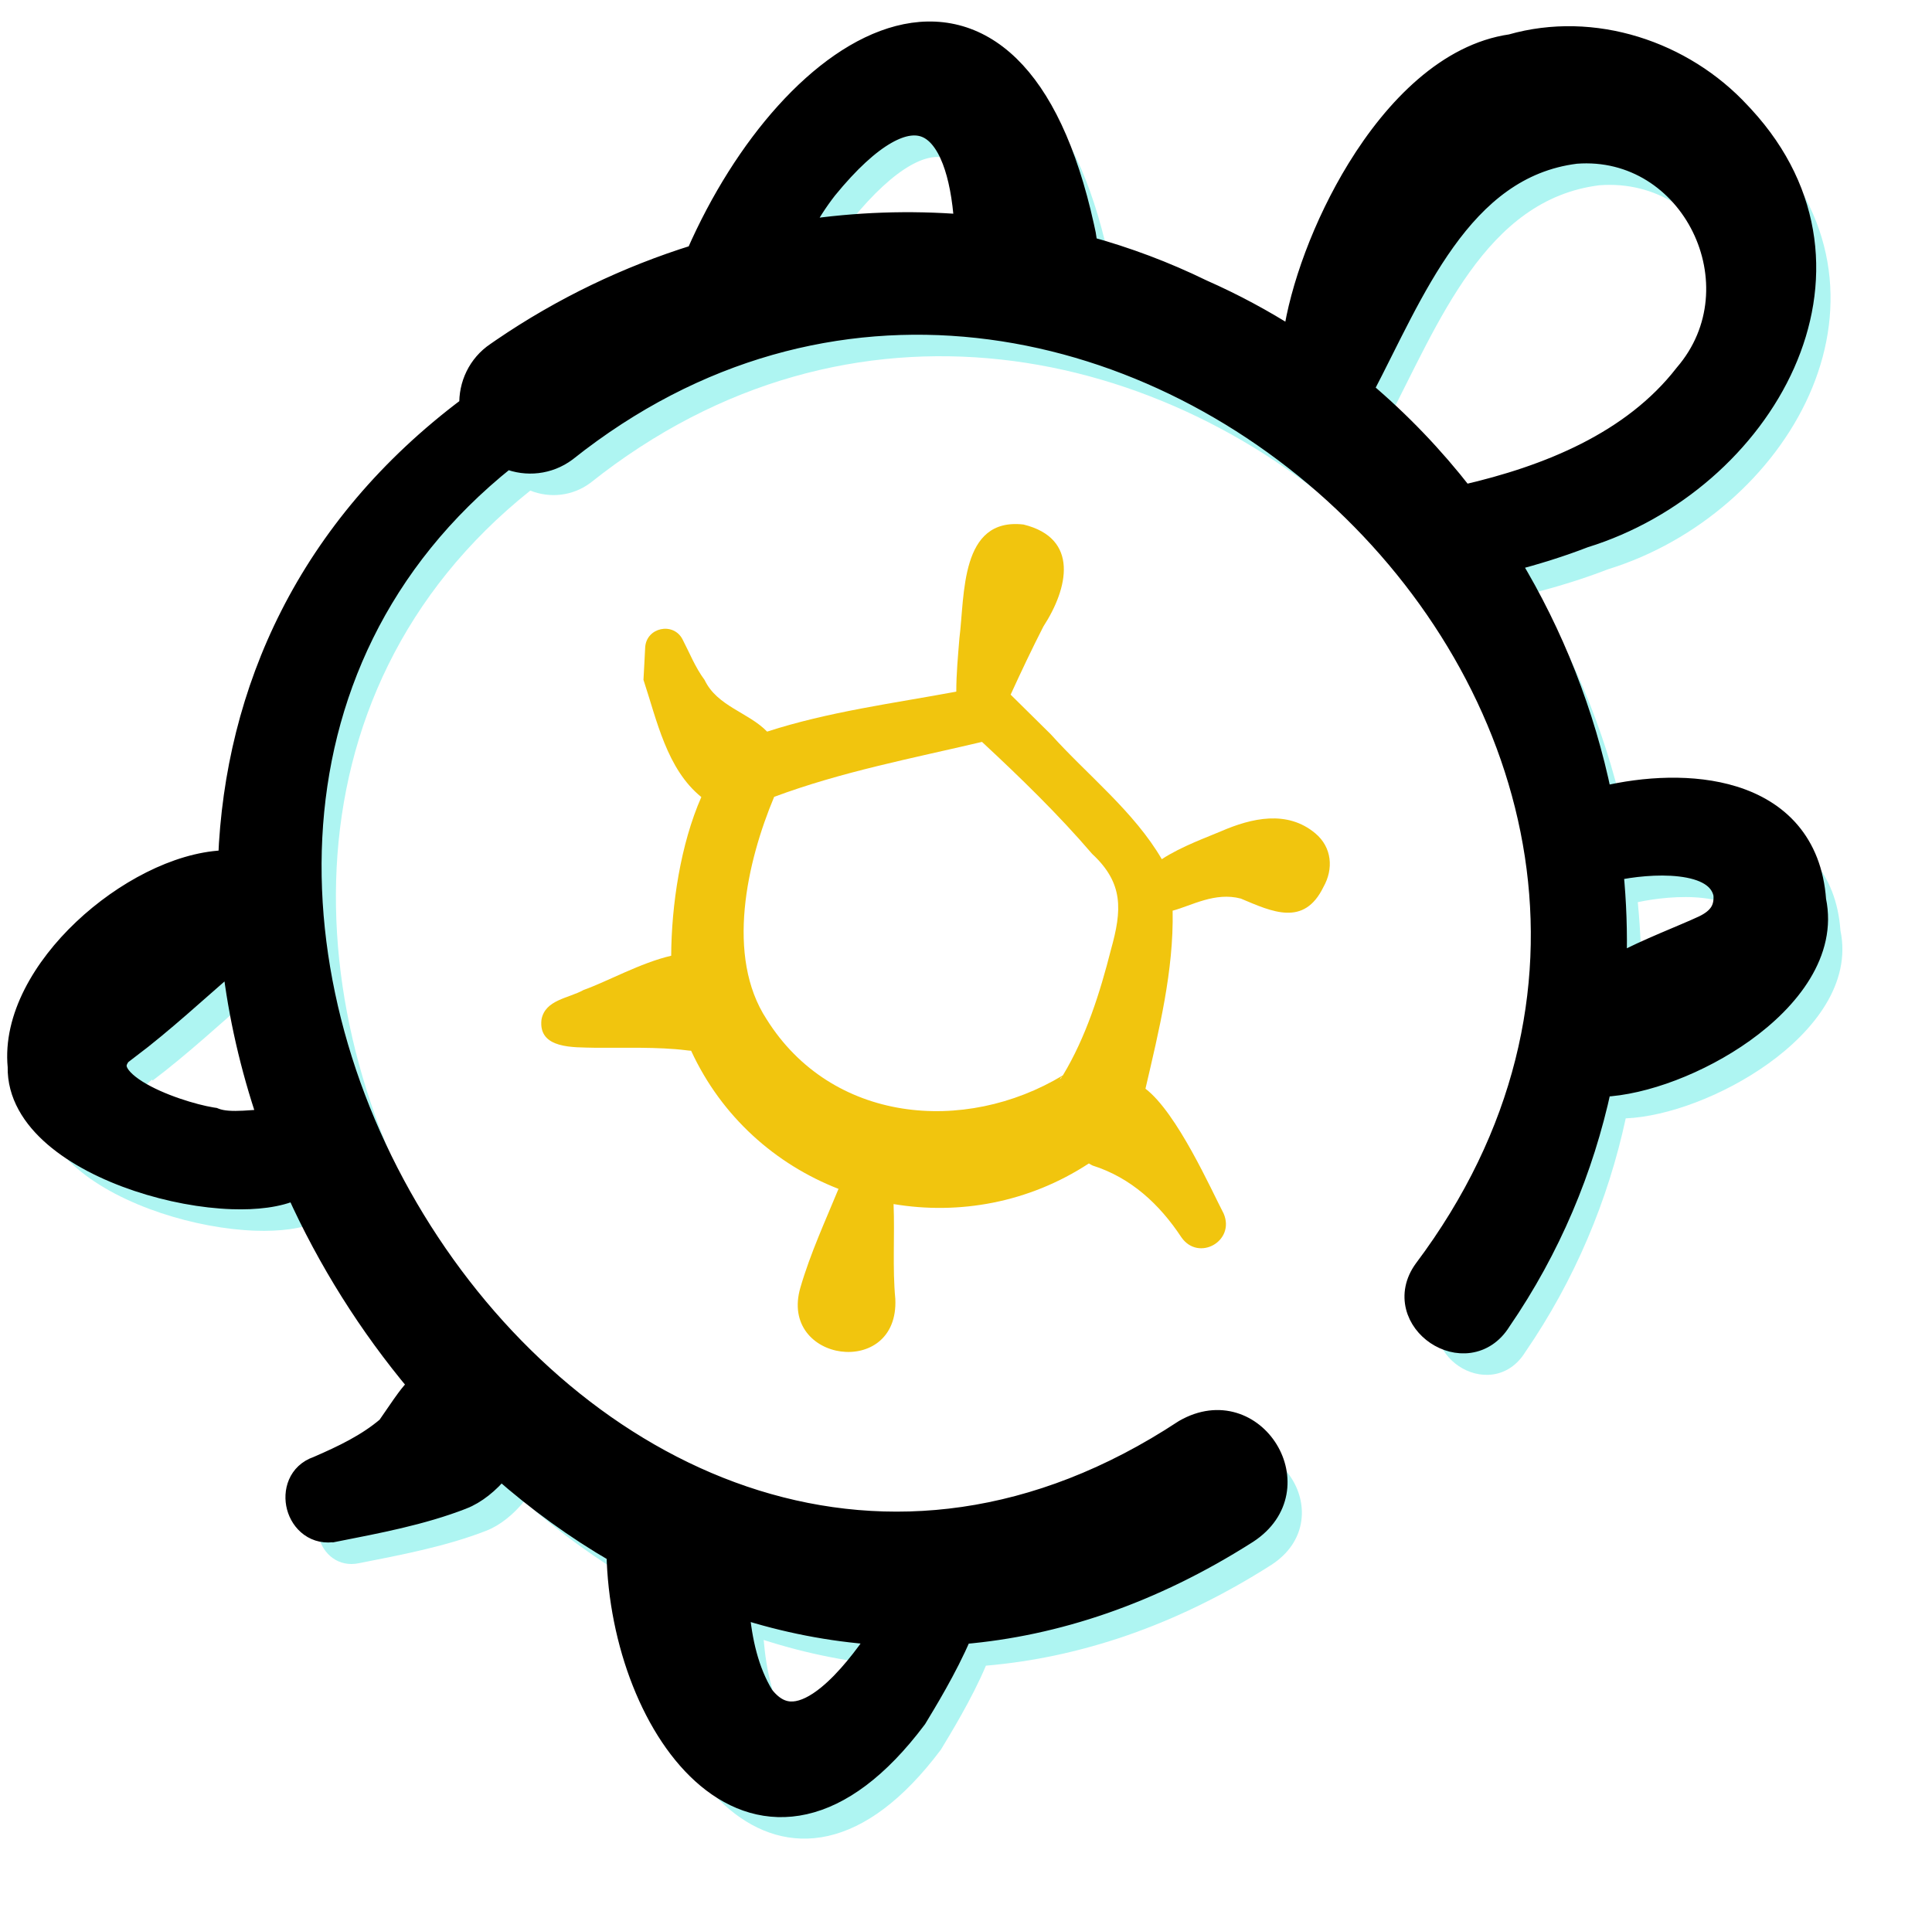
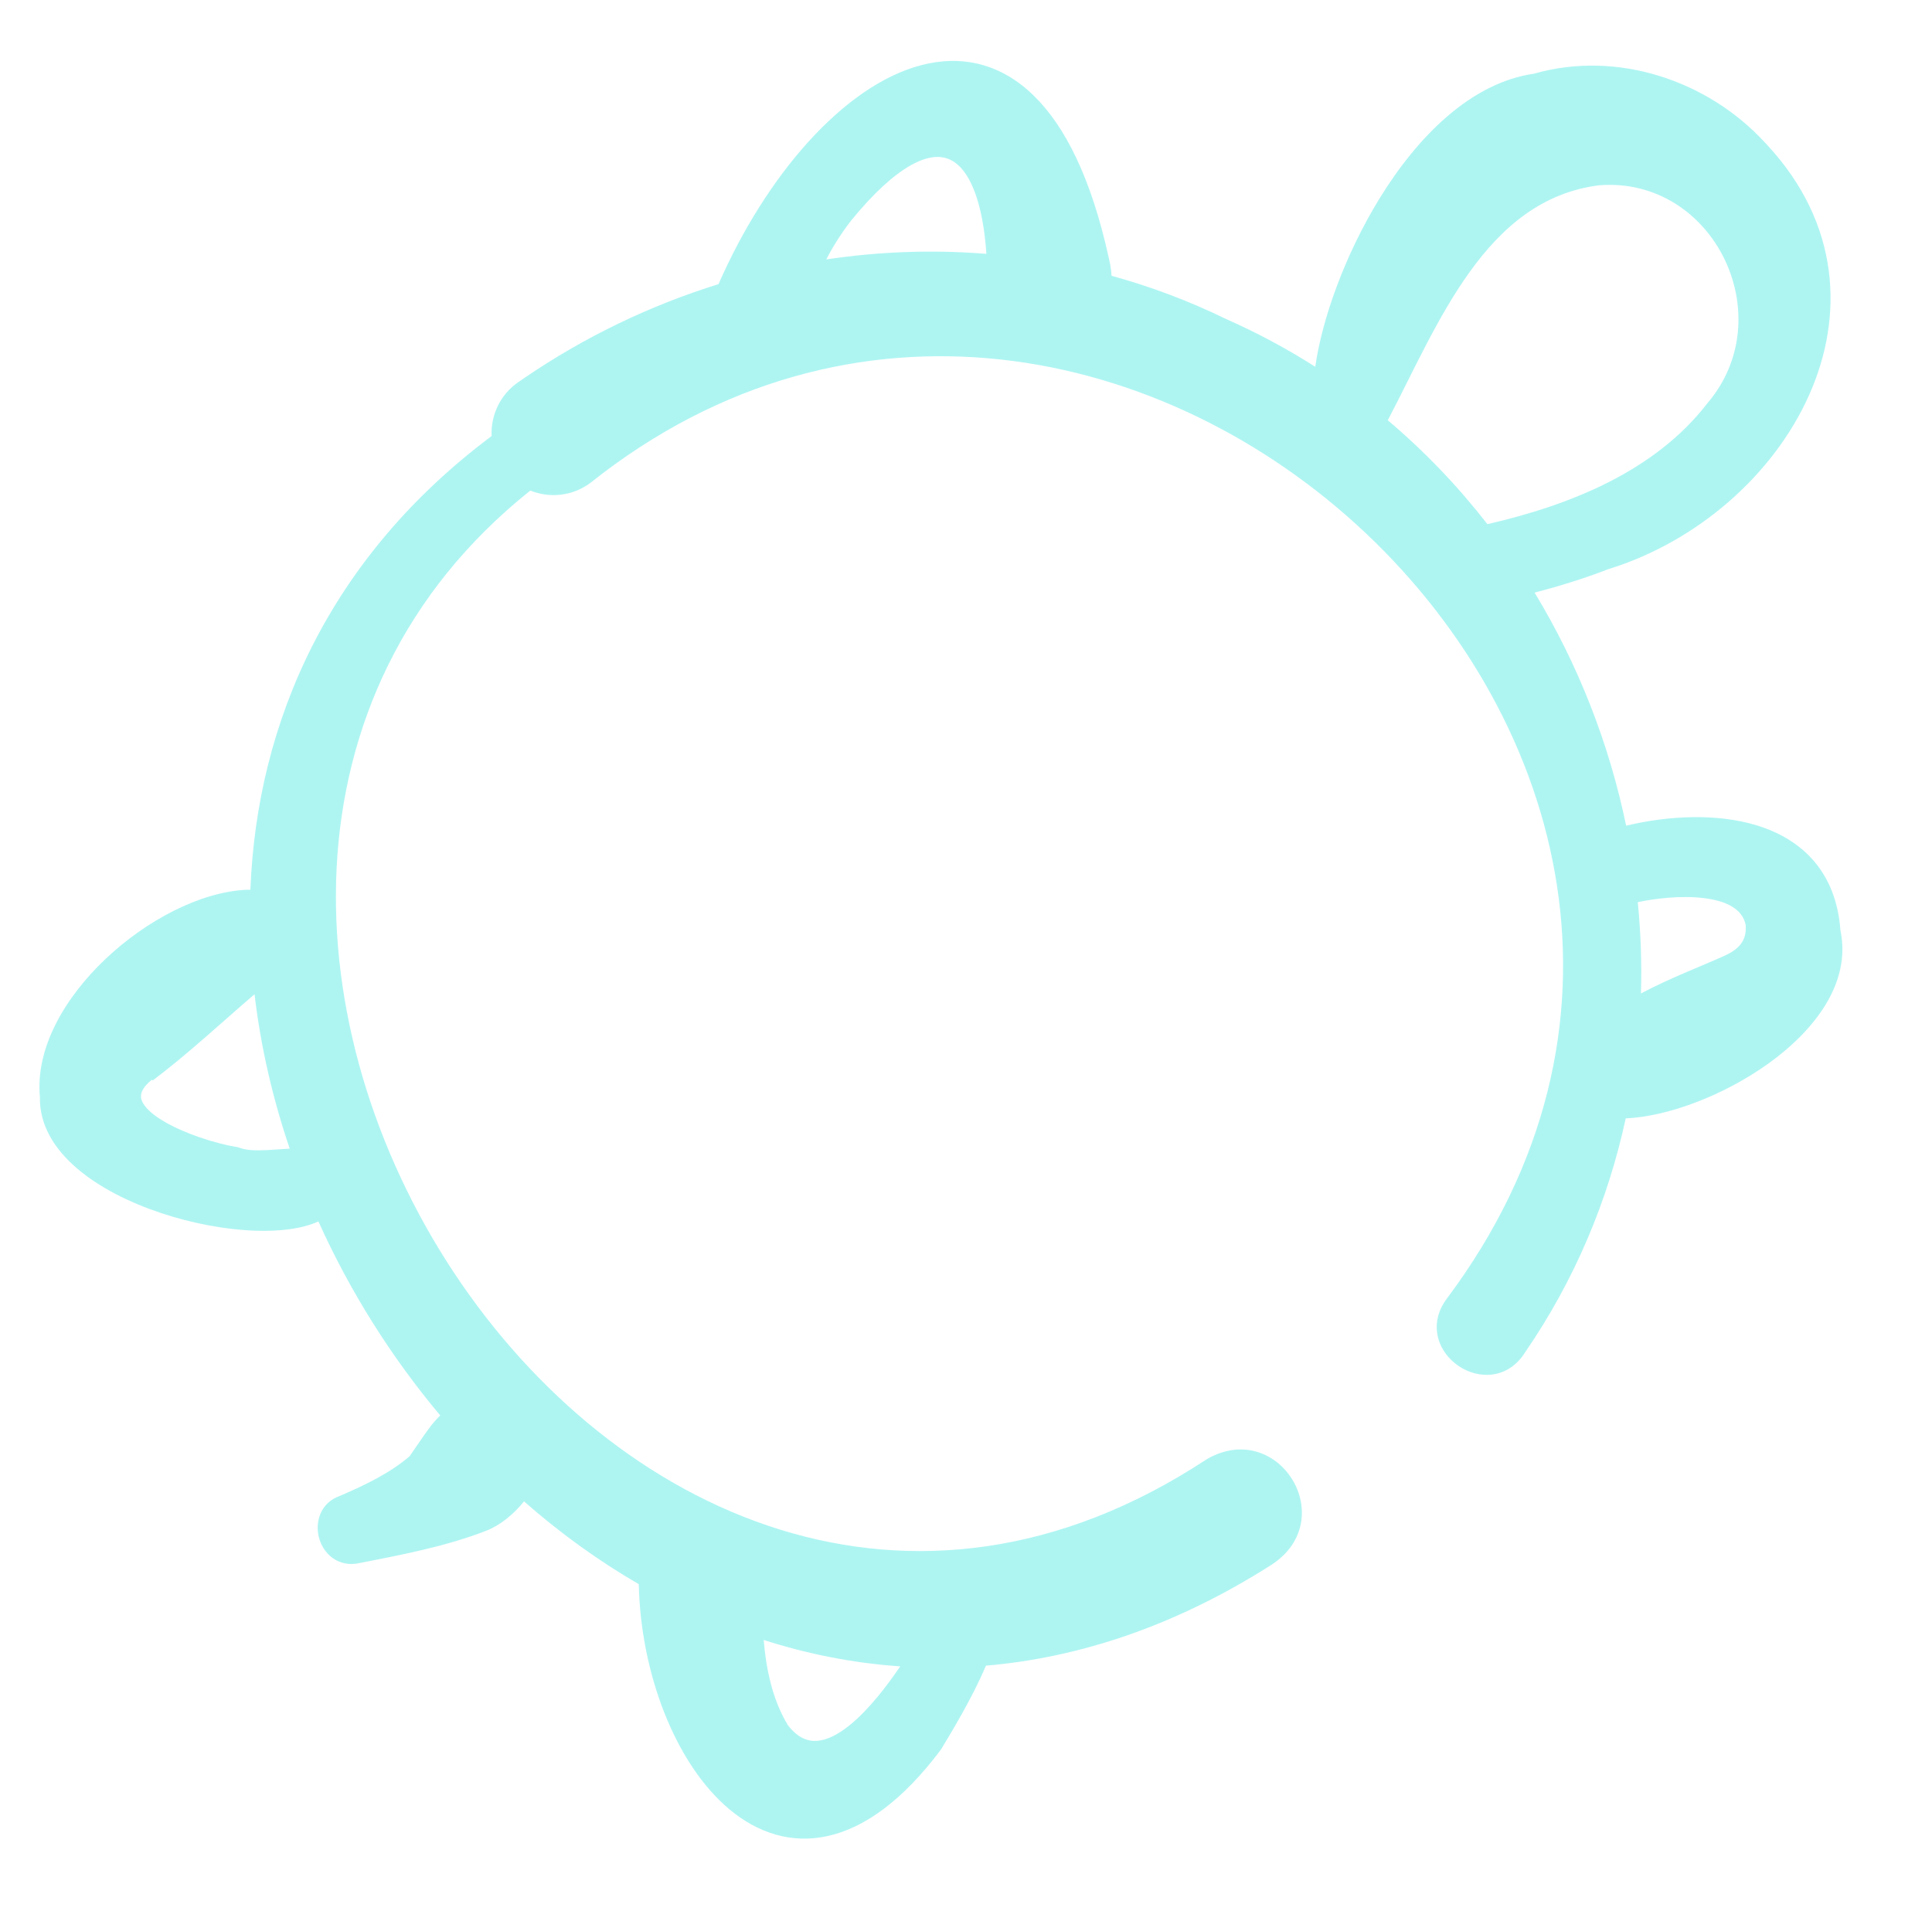
<svg xmlns="http://www.w3.org/2000/svg" width="539" height="536" viewBox="0 0 539 536" fill="none">
  <path d="M257.037 18.174C268.126 15.286 279.072 17.584 288.376 26.652C297.253 35.304 304.485 49.966 309.275 71.695L309.731 73.82L309.735 73.838L309.738 73.856C309.945 74.925 310.059 75.956 310.102 76.948C321.012 79.947 331.722 83.962 342.096 89.029C350.811 92.874 359.096 97.336 366.935 102.335C368.839 88.947 375.263 70.998 384.875 55.366C395.423 38.211 410.285 23.091 427.999 20.551C451.088 13.953 476.33 22.383 492.261 39.633L493.227 40.664C513.216 62.376 514.576 88.057 504.747 110.16C494.832 132.455 473.555 151.134 448.625 158.829C442.014 161.396 435.061 163.543 428.13 165.346C440.29 185.389 448.934 207.482 453.667 230.375C465.23 227.609 478.897 226.807 490.29 230.346C496.394 232.242 501.936 235.415 506.096 240.289C510.242 245.147 512.879 251.538 513.461 259.647C516.525 274.313 506.143 287.597 493.241 296.826C480.911 305.647 465.261 311.547 453.556 312.036C448.627 334.852 439.417 357.015 425.499 377.29C423.211 380.977 419.986 382.974 416.528 383.478C413.118 383.974 409.701 382.991 406.973 381.161C404.245 379.331 402.04 376.542 401.195 373.207C400.332 369.8 400.945 366.033 403.51 362.506L403.521 362.49L403.532 362.476C460.012 287.191 436.821 201.448 381.023 148.76C325.208 96.054 237.317 76.951 164.769 134.685L164.736 134.71L164.704 134.734C159.689 138.465 153.331 139.046 147.945 136.877C76.739 193.694 82.194 287.868 126.608 355.021C148.902 388.728 180.869 415.334 217.469 426.729C253.99 438.098 295.308 434.386 336.623 407.163L336.688 407.12L336.757 407.081C356.723 395.658 374.186 423.908 354.728 436.596L354.706 436.609C327.974 453.651 301.091 462.515 275.062 464.74C271.054 474.217 264.916 484.145 262.578 488.038L262.512 488.148L262.435 488.252C251.871 502.323 241.262 509.938 231.066 512.243C220.764 514.572 211.347 511.377 203.52 504.846C188.355 492.19 178.725 466.747 178.21 442.007C166.88 435.44 156.161 427.667 146.197 418.905C143.272 422.551 139.453 425.621 135.696 427.079L135.695 427.078C124.31 431.528 111.638 433.875 100.14 436.15L100.139 436.149C97.314 436.748 94.772 436.126 92.795 434.698C90.857 433.299 89.579 431.217 88.996 429.039C87.851 424.758 89.305 419.26 94.913 417.339C102 414.263 108.715 411.062 114.274 406.309C116.26 403.486 118.048 400.744 119.602 398.653C120.619 397.284 121.665 396.01 122.82 394.927C109.115 378.604 97.599 360.26 88.832 340.799C84.233 342.892 77.934 343.612 71.226 343.381C63.005 343.098 53.64 341.371 44.822 338.423C36.021 335.481 27.605 331.269 21.39 325.917C15.224 320.607 10.981 313.939 11.14 306.128C9.803 292.366 18.187 278.21 29.46 267.54C40.808 256.799 55.761 248.929 68.588 248.265L68.64 248.263C69.052 248.25 69.456 248.246 69.853 248.245C71.679 201.217 91.957 155.479 137.146 121.667C136.888 115.861 139.544 110.009 144.747 106.52L146.395 105.384C163.142 93.957 181.416 85.197 200.459 79.272C207.146 64.011 215.812 50.316 225.408 39.687C235.198 28.844 246.112 21.02 257.037 18.174ZM213.056 457.57C213.802 466.33 215.677 474.536 219.839 481.396C222.59 484.895 225.312 485.887 227.884 485.723C230.694 485.544 233.844 483.956 237.161 481.251C242.495 476.902 247.488 470.312 251.151 464.938C238.076 464.04 225.332 461.509 213.056 457.57ZM71.015 277.401C61.851 285.266 52.481 294.02 42.602 301.472L42.371 301.241C39.362 303.678 39.134 305.469 39.418 306.626C39.833 308.319 41.648 310.341 44.972 312.422C51.239 316.345 60.68 319.138 65.587 319.946L66.047 320.018L66.332 320.06L66.599 320.166C68.616 320.961 71.293 321.055 74.551 320.886C76.478 320.786 78.671 320.585 80.824 320.487C76.054 306.424 72.717 291.959 71.015 277.401ZM475.187 250.565C468.821 249.815 461.524 250.718 456.919 251.717C457.75 260.168 458.053 268.676 457.8 277.18C466.281 272.685 475.647 269.214 481.623 266.423C483.703 265.414 485.099 264.275 485.943 262.986C486.746 261.762 487.184 260.199 487.013 258.038C486.107 253.702 481.827 251.348 475.187 250.565ZM476.237 112.632C497.153 88.312 478.072 49.207 446.17 51.694C430.306 53.693 419.103 63.231 409.979 75.944C400.971 88.498 394.307 103.645 387.175 117.26C397.483 125.973 406.773 135.709 414.972 146.243C438.236 140.896 461.647 131.428 476.158 112.729L476.196 112.68L476.237 112.632ZM264.744 44.408C262.105 43.31 258.588 43.549 253.933 46.207C249.267 48.871 243.761 53.812 237.494 61.494C234.861 64.88 232.502 68.536 230.519 72.38C245.296 70.172 260.293 69.629 275.189 70.827C274.705 63.659 273.565 57.804 271.873 53.385C269.95 48.362 267.454 45.536 264.744 44.408Z" fill="#AEF5F2" />
-   <path d="M250.538 9.675C261.627 6.786 272.573 9.084 281.877 18.152C290.754 26.805 297.986 41.467 302.776 63.195L303.232 65.32L303.236 65.339L303.239 65.356C303.446 66.426 303.56 67.456 303.603 68.448C314.513 71.448 325.223 75.462 335.597 80.529C344.312 84.374 352.597 88.836 360.436 93.835C362.34 80.448 368.764 62.499 378.376 46.866C388.924 29.711 403.786 14.592 421.5 12.052C444.589 5.453 469.831 13.884 485.762 31.134L486.728 32.164C506.717 53.877 508.077 79.558 498.248 101.66C488.333 123.955 467.056 142.634 442.126 150.329C435.515 152.896 428.562 155.043 421.631 156.846C433.791 176.889 442.435 198.982 447.168 221.875C458.731 219.109 472.398 218.307 483.791 221.846C489.895 223.742 495.437 226.915 499.597 231.789C503.743 236.647 506.38 243.038 506.962 251.147C510.026 265.813 499.644 279.097 486.742 288.326C474.412 297.147 458.762 303.047 447.057 303.536C442.128 326.352 432.918 348.515 419 368.79C416.712 372.477 413.487 374.474 410.029 374.978C406.619 375.474 403.202 374.491 400.474 372.661C397.746 370.831 395.541 368.042 394.696 364.707C393.833 361.3 394.446 357.533 397.011 354.006L397.022 353.99L397.033 353.976C453.513 278.691 430.322 192.948 374.524 140.26C318.709 87.555 230.818 68.452 158.27 126.185L158.237 126.21L158.205 126.234C153.19 129.965 146.832 130.546 141.446 128.377C70.24 185.194 75.695 279.368 120.109 346.521C142.403 380.228 174.37 406.834 210.97 418.229C247.491 429.598 288.809 425.886 330.124 398.663L330.189 398.62L330.258 398.581C350.224 387.158 367.687 415.408 348.229 428.096L348.207 428.109C321.475 445.151 294.592 454.015 268.563 456.24C264.555 465.717 258.417 475.645 256.079 479.538L256.013 479.648L255.936 479.752C245.372 493.823 234.763 501.438 224.567 503.743C214.265 506.072 204.848 502.877 197.021 496.346C181.856 483.69 172.226 458.247 171.711 433.507C160.381 426.94 149.662 419.167 139.698 410.405C136.773 414.051 132.954 417.121 129.197 418.579L129.196 418.578C117.811 423.028 105.139 425.375 93.641 427.65L93.64 427.649C90.815 428.248 88.273 427.626 86.296 426.198C84.358 424.799 83.079 422.717 82.497 420.539C81.352 416.258 82.806 410.76 88.414 408.839C95.501 405.763 102.216 402.562 107.775 397.809C109.761 394.986 111.549 392.244 113.103 390.153C114.12 388.784 115.166 387.51 116.321 386.427C102.616 370.104 91.1 351.76 82.333 332.299C77.734 334.392 71.435 335.112 64.727 334.881C56.506 334.598 47.141 332.871 38.323 329.923C29.522 326.981 21.107 322.769 14.891 317.417C8.725 312.107 4.482 305.439 4.641 297.628C3.304 283.866 11.688 269.71 22.961 259.04C34.309 248.299 49.262 240.429 62.089 239.765L62.141 239.763C62.553 239.75 62.957 239.746 63.354 239.745C65.18 192.717 85.458 146.979 130.647 113.167C130.389 107.361 133.045 101.509 138.248 98.021L139.896 96.885C156.643 85.457 174.917 76.698 193.96 70.773C200.647 55.512 209.313 41.817 218.909 31.188C228.699 20.345 239.613 12.521 250.538 9.675ZM206.557 449.07C207.303 457.83 209.178 466.036 213.34 472.896C216.091 476.395 218.813 477.387 221.385 477.223C224.195 477.044 227.345 475.456 230.662 472.751C235.996 468.402 240.989 461.812 244.652 456.438C231.577 455.54 218.833 453.009 206.557 449.07ZM64.516 268.901C55.352 276.766 45.982 285.52 36.103 292.972L35.872 292.741C32.863 295.178 32.635 296.969 32.919 298.126C33.334 299.819 35.149 301.841 38.473 303.922C44.74 307.845 54.181 310.638 59.088 311.446L59.548 311.518L59.833 311.56L60.1 311.666C62.117 312.461 64.794 312.555 68.052 312.386C69.979 312.286 72.172 312.085 74.325 311.987C69.555 297.924 66.218 283.459 64.516 268.901ZM468.688 242.065C462.322 241.315 455.025 242.218 450.42 243.217C451.251 251.668 451.554 260.176 451.301 268.68C459.782 264.185 469.148 260.714 475.124 257.923C477.204 256.914 478.6 255.775 479.444 254.486C480.247 253.262 480.685 251.699 480.514 249.538C479.608 245.202 475.328 242.848 468.688 242.065ZM469.738 104.132C490.654 79.812 471.573 40.708 439.671 43.194C423.807 45.193 412.604 54.731 403.48 67.444C394.472 79.998 387.808 95.146 380.676 108.76C390.984 117.473 400.274 127.209 408.473 137.743C431.737 132.396 455.148 122.928 469.659 104.229L469.697 104.18L469.738 104.132ZM258.245 35.908C255.606 34.81 252.089 35.049 247.434 37.707C242.768 40.371 237.262 45.312 230.995 52.994C228.362 56.38 226.003 60.036 224.02 63.881C238.797 61.672 253.794 61.129 268.69 62.327C268.206 55.16 267.066 49.305 265.374 44.886C263.451 39.863 260.955 37.036 258.245 35.908Z" fill="black" stroke="black" stroke-width="5" />
-   <path d="M366.957 232.513C359.11 225.933 349.159 228.256 340.719 231.906C337.301 233.399 329.655 236.088 324.125 239.724C316.43 226.471 303.236 216.118 293.178 204.902C290.398 202.165 284.892 196.688 281.953 193.813C284.885 187.396 287.992 180.851 291.092 174.794C298.004 164.153 301.179 150.181 285.541 146.348C267.815 144.319 269.197 165.985 267.657 178.119C267.255 183.135 266.792 187.985 266.791 192.973C249.112 196.256 231.156 198.572 214.017 204.13C208.807 198.747 200.085 197.097 196.566 189.712C193.926 186.147 192.435 182.267 190.403 178.36C187.83 173.438 180.279 175.06 179.993 180.688C180 181.137 179.512 189.475 179.518 189.684C183.273 201.003 186.031 214.602 195.661 222.385C189.87 235.511 187.316 252.59 187.254 266.662C178.727 268.631 169.378 273.877 162.791 276.222C158.658 278.55 152.073 278.909 151.063 284.495C150.102 292.801 160.236 292.16 165.772 292.334C173.938 292.407 183.581 292.053 191.509 293.043C191.946 293.11 192.38 293.146 192.812 293.167C201.339 311.652 216.414 324.88 233.932 331.711C230.199 340.783 226.11 349.617 223.304 359.225C217.177 380.172 250.838 384.835 249.78 362.415C248.955 353.739 249.654 344.798 249.294 335.948C267.527 339.011 286.986 335.599 303.773 324.617C304.116 324.818 304.453 325.025 304.821 325.199C315.465 328.563 323.47 335.943 329.614 345.254C334.389 352.07 344.676 346.299 341.383 338.601C337.973 332.096 328.42 310.53 319.568 303.761C323.329 287.564 327.483 270.799 327.148 254.091C332.401 252.705 338.956 248.798 346.176 250.715C354.924 254.408 363.814 258.609 369.218 247.483C372.062 242.477 371.636 236.431 366.957 232.513ZM295.826 301.029C295.785 301.064 295.761 301.066 295.733 301.088C295.779 300.792 296.134 300.514 296.38 300.261C296.199 300.517 296.058 300.815 295.826 301.029ZM309.955 264.904C306.897 276.951 302.954 289.409 296.526 300.041C268.978 316.652 231.944 313.252 213.879 284.393C202.364 266.797 208.407 240.382 215.977 222.333C234.82 215.315 254.253 211.642 273.96 206.998C284.557 216.84 295.307 227.279 304.689 238.242C313.517 246.428 313.017 253.948 309.955 264.904Z" fill="#F1C50E" />
</svg>